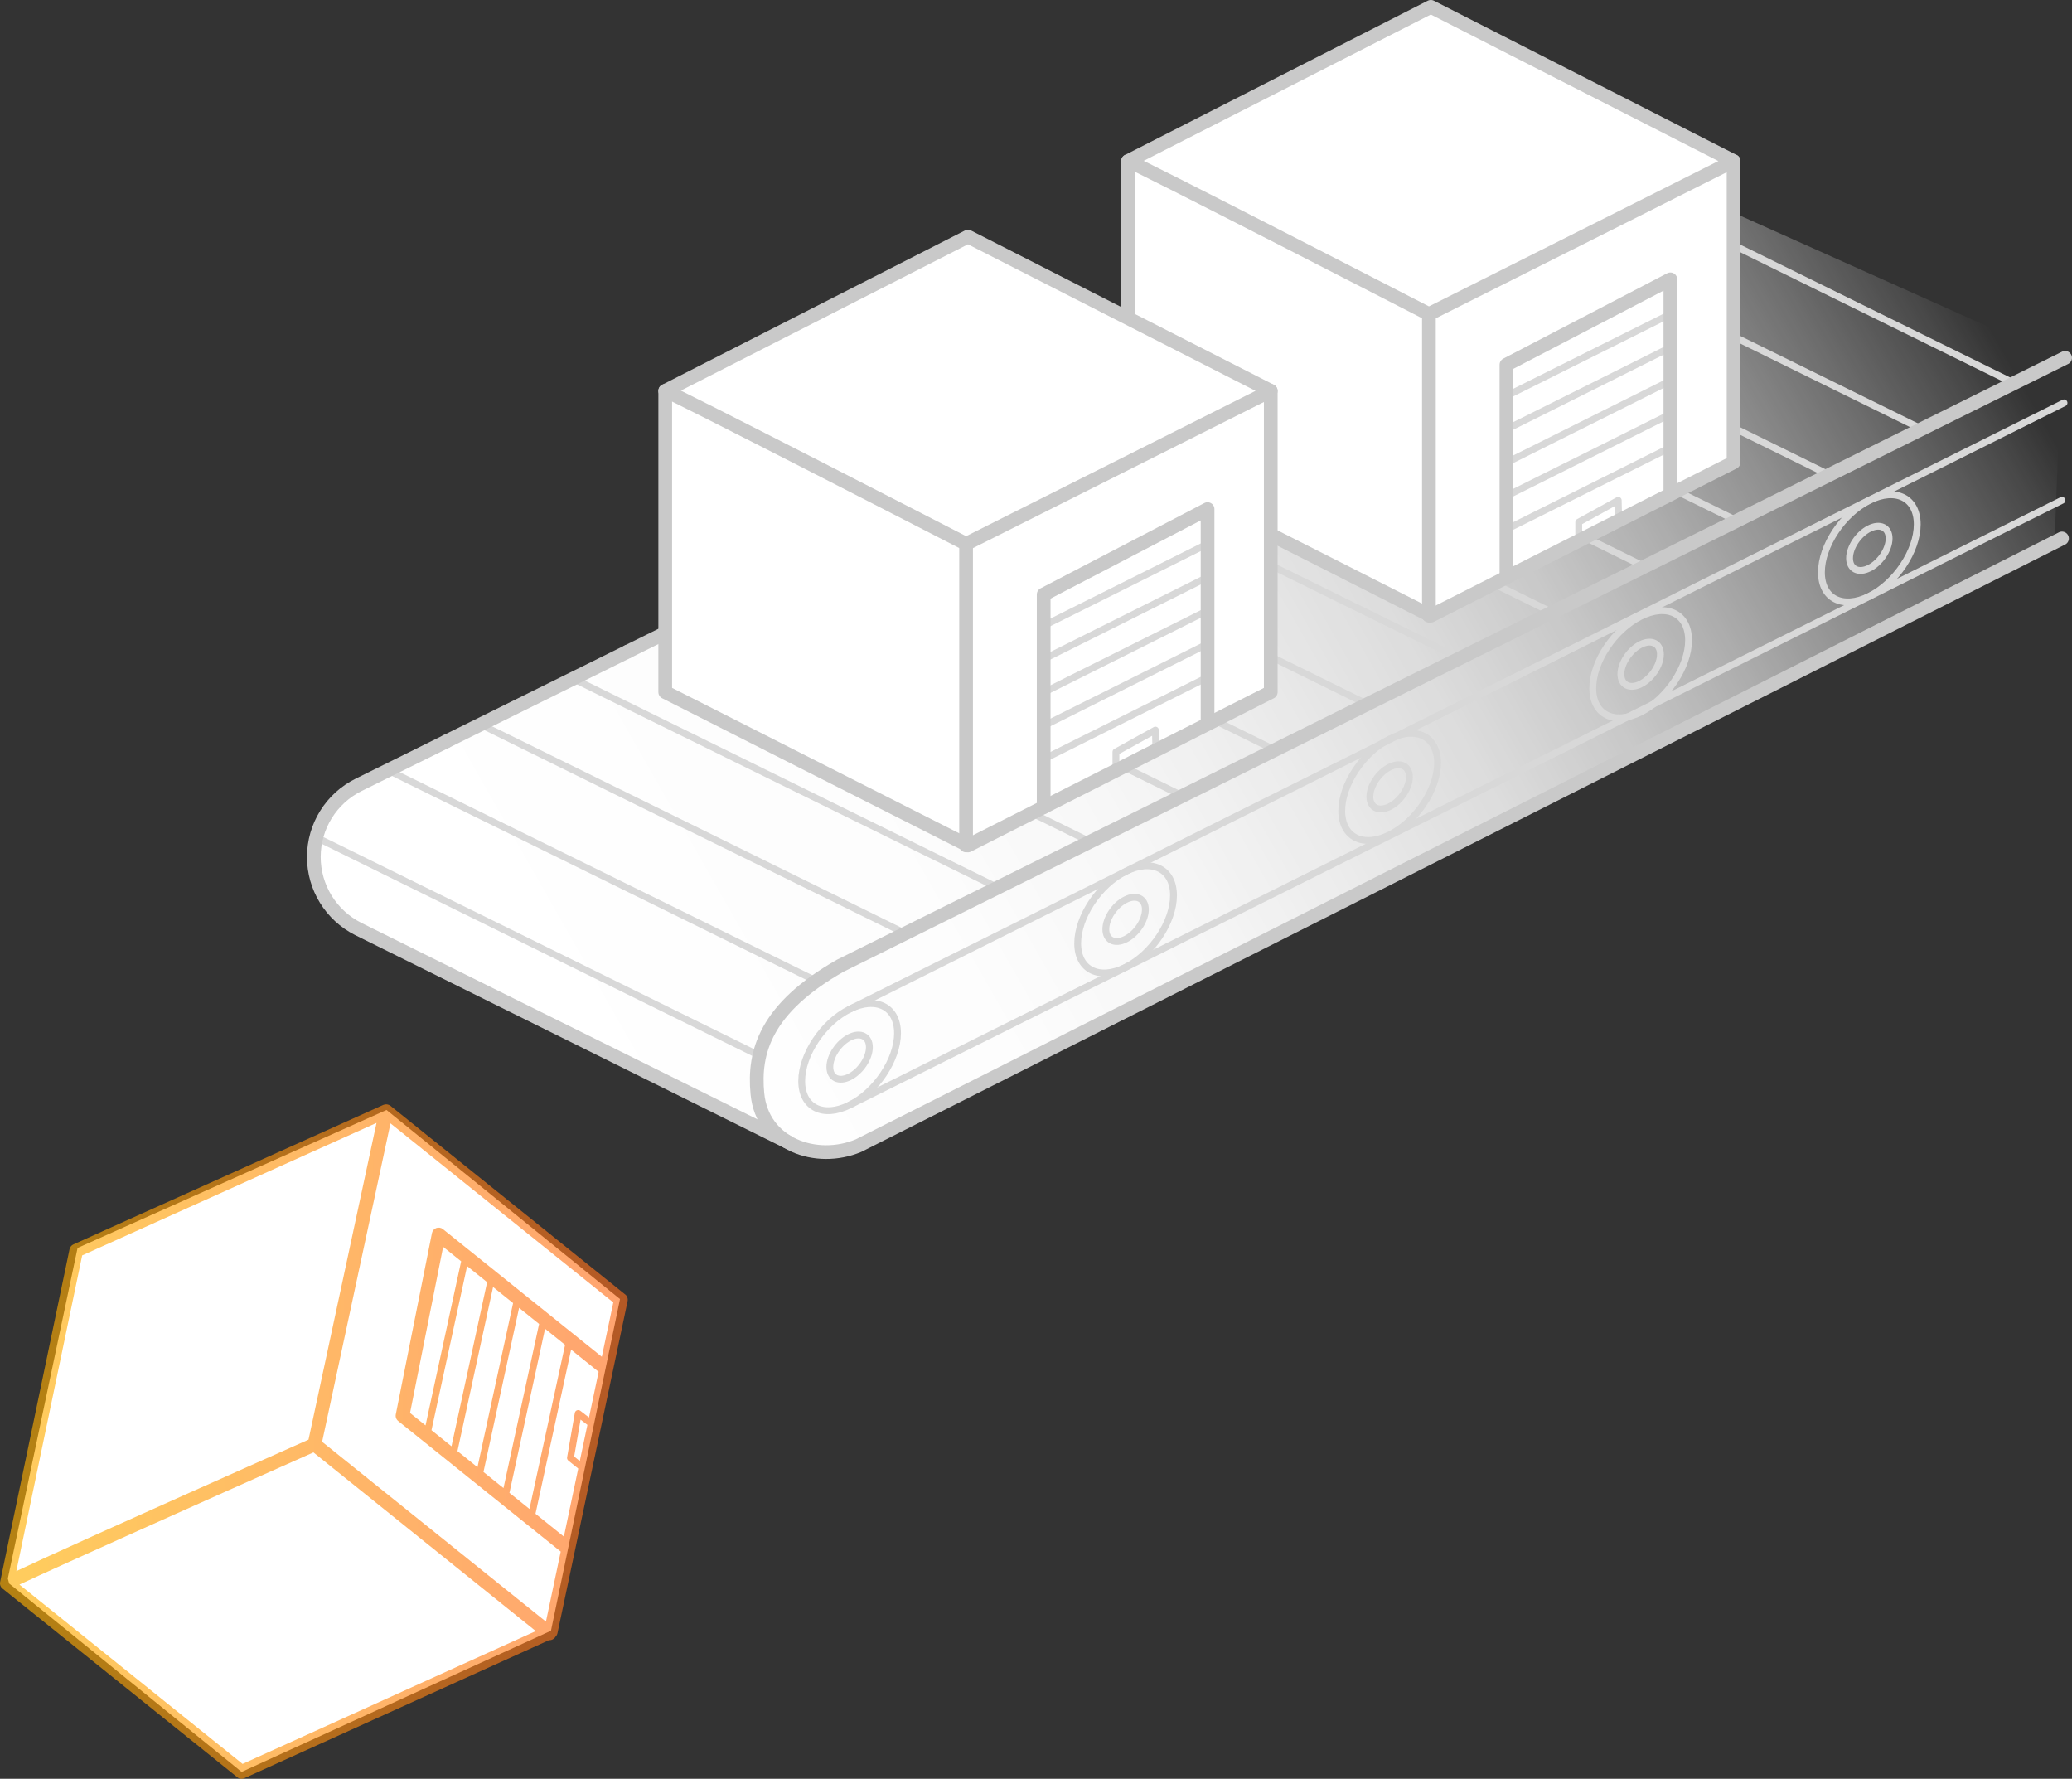
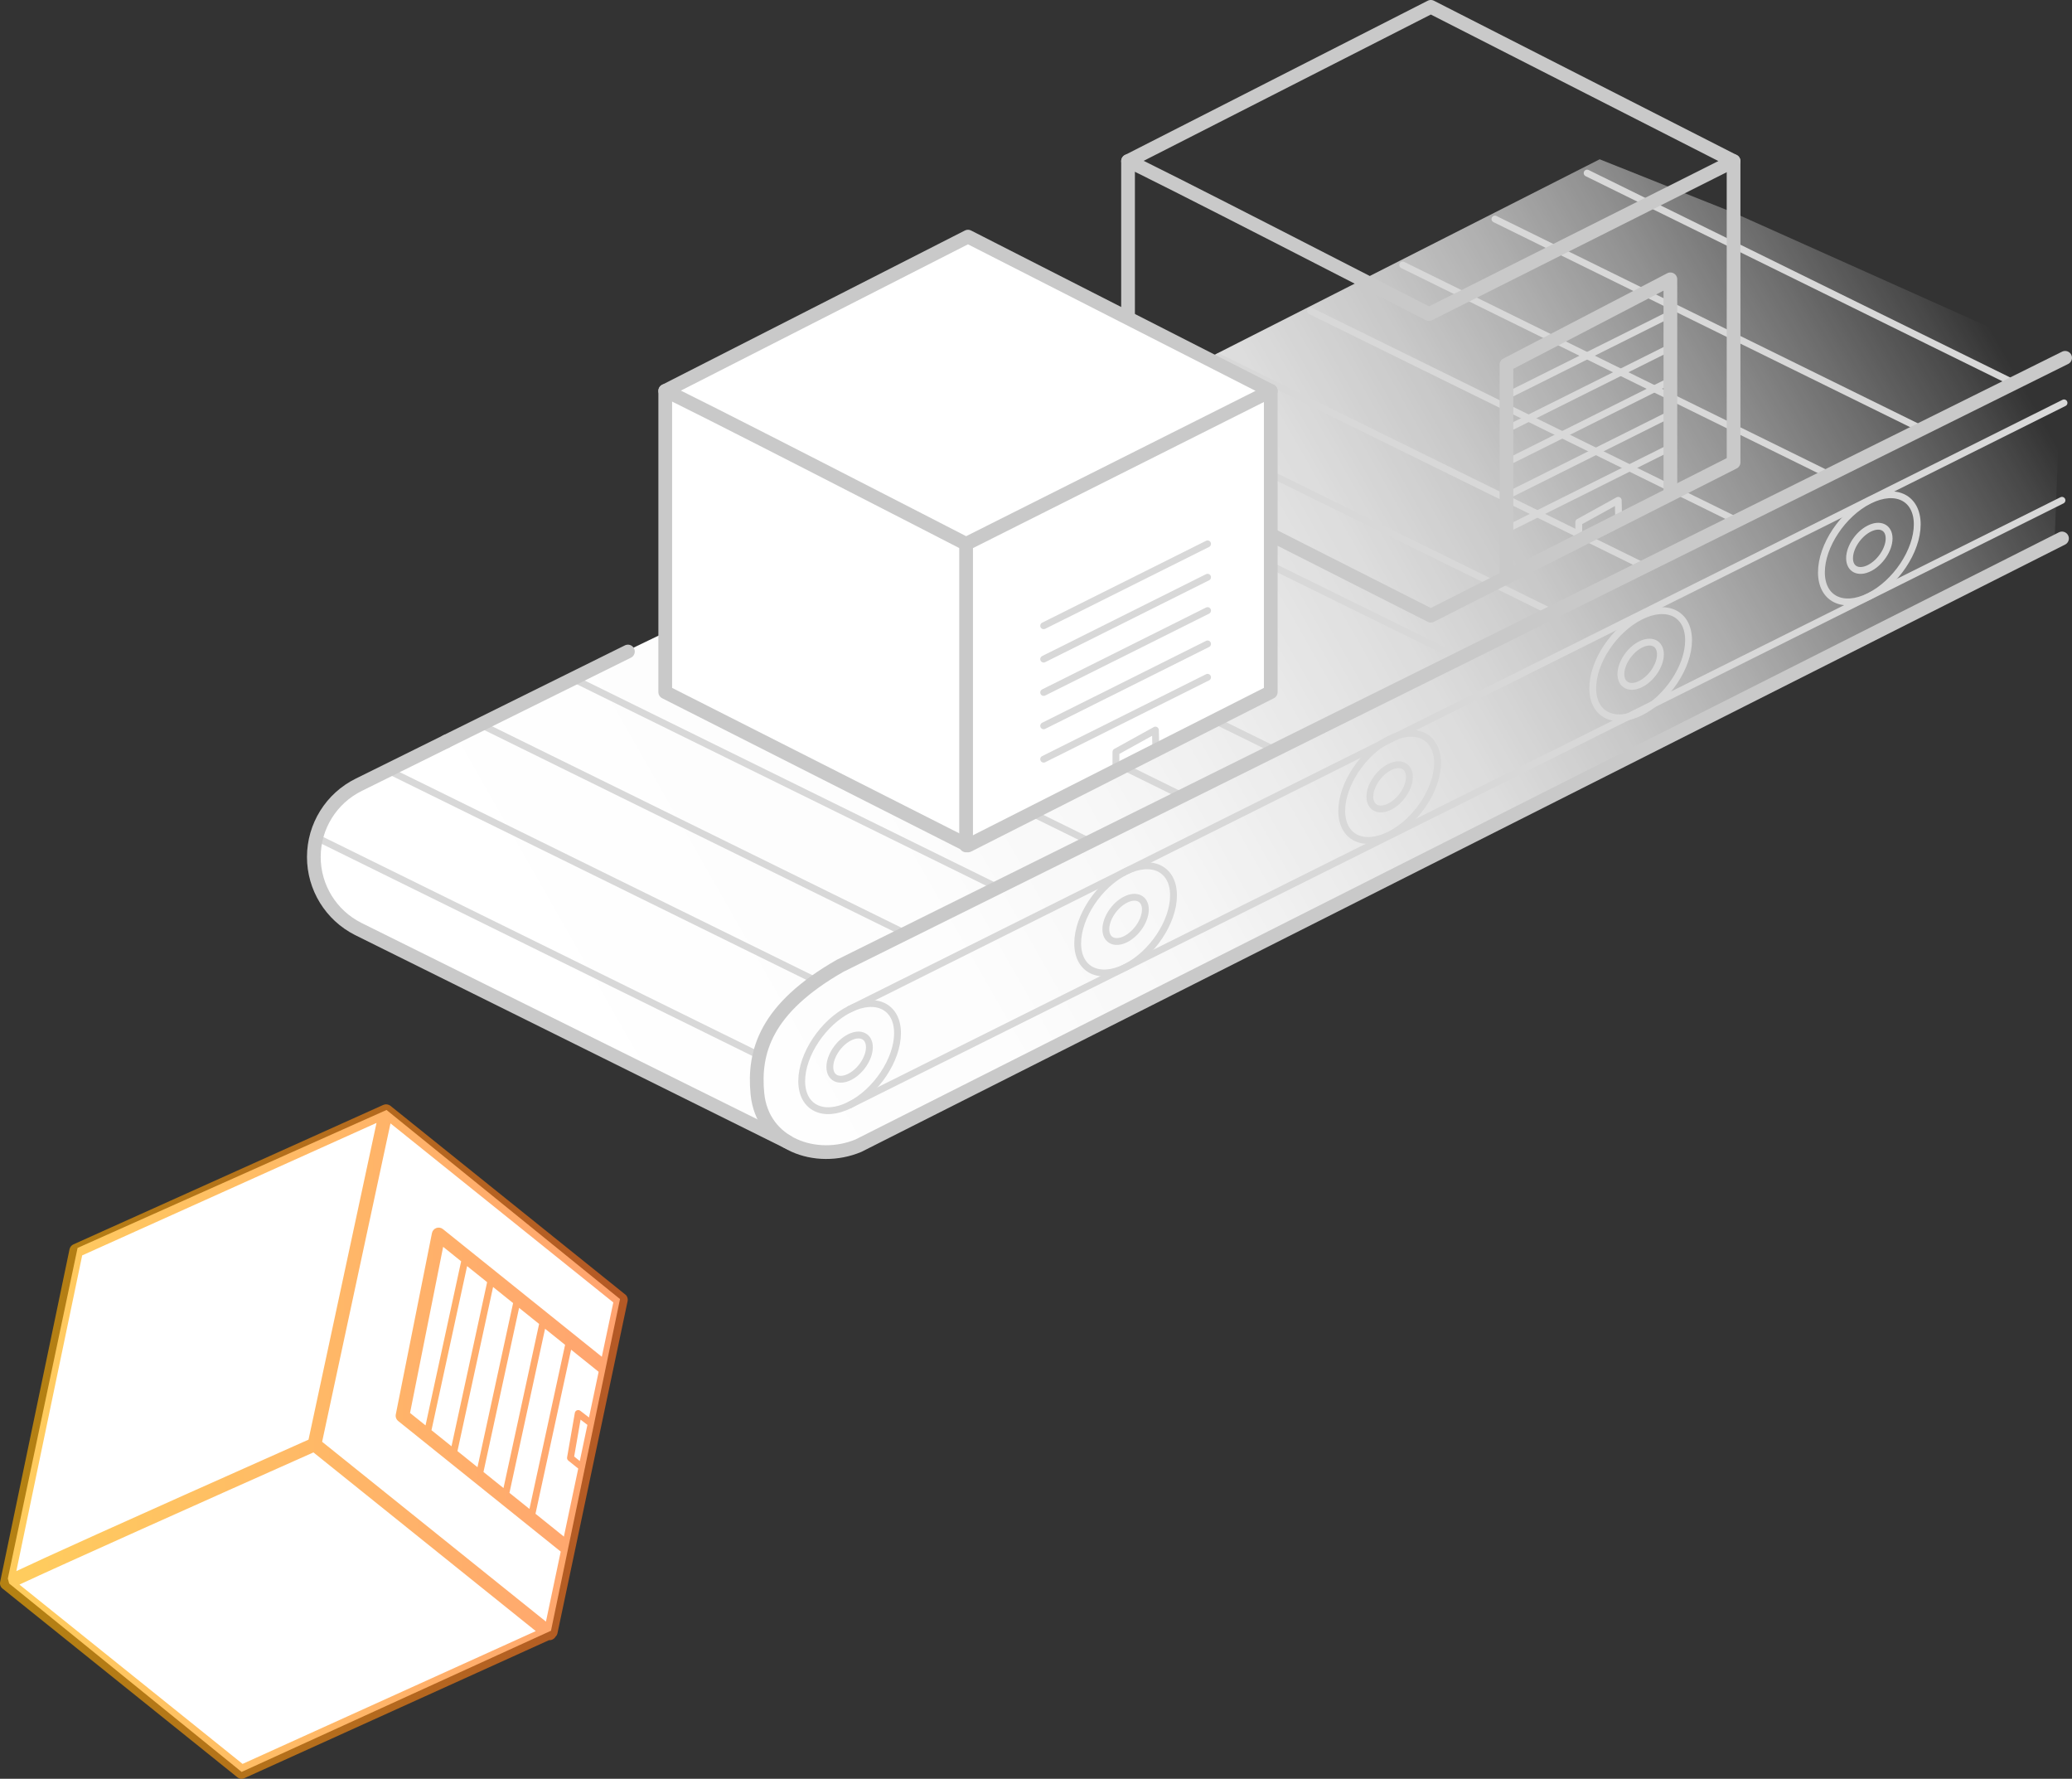
<svg xmlns="http://www.w3.org/2000/svg" id="Layer_2" data-name="Layer 2" viewBox="0 0 584.69 501.83">
  <rect x="0" y="0" width="584.69" height="501.83" fill="#333333" stroke="none" />
  <defs>
    <style>
      .cls-1 {
        stroke: #d8d8d8;
        stroke-width: 1.93px;
      }

      .cls-1, .cls-2 {
        fill: none;
        stroke-linecap: round;
        stroke-linejoin: round;
      }

      .cls-3 {
        fill: #fff;
      }

      .cls-2 {
        stroke: #c9c9c9;
        stroke-width: 3.87px;
      }

      .cls-4 {
        fill: url(#linear-gradient-2);
        opacity: .63;
      }

      .cls-5 {
        fill: url(#linear-gradient);
      }
    </style>
    <linearGradient id="linear-gradient" x1="153.18" y1="293.75" x2="548.03" y2="68.75" gradientUnits="userSpaceOnUse">
      <stop offset="0" stop-color="#fff" />
      <stop offset=".24" stop-color="#fff" stop-opacity=".99" />
      <stop offset=".38" stop-color="#fff" stop-opacity=".96" />
      <stop offset=".49" stop-color="#fff" stop-opacity=".9" />
      <stop offset=".59" stop-color="#fff" stop-opacity=".83" />
      <stop offset=".68" stop-color="#fff" stop-opacity=".73" />
      <stop offset=".76" stop-color="#fff" stop-opacity=".6" />
      <stop offset=".83" stop-color="#fff" stop-opacity=".46" />
      <stop offset=".9" stop-color="#fff" stop-opacity=".29" />
      <stop offset=".97" stop-color="#fff" stop-opacity=".1" />
      <stop offset="1" stop-color="#fff" stop-opacity="0" />
    </linearGradient>
    <linearGradient id="linear-gradient-2" x1="0" y1="406.69" x2="177.13" y2="406.69" gradientUnits="userSpaceOnUse">
      <stop offset=".05" stop-color="#ffae00" />
      <stop offset="1" stop-color="#ff6e1d" />
    </linearGradient>
  </defs>
  <g id="Layer_1-2" data-name="Layer 1">
    <g>
      <path class="cls-5" d="M200.52,172.26c-59.86,28.85-96.97,46.26-104.08,51.88s-8.94,15.22-7.88,19.85,4.57,17.39,20.7,22.14,118.42,58.25,118.42,58.25c0,0,10.43.93,20.64-4.22s331.44-167.19,331.44-167.19l2.01-51.52-92.59-41.45-37.77-15.06-250.9,127.32Z" />
-       <path class="cls-2" d="M177.19,183.81L447.86,49.86" />
      <line class="cls-1" x1="89.22" y1="236.22" x2="213.74" y2="297.54" />
      <line class="cls-1" x1="109.68" y1="217.38" x2="228.85" y2="276.01" />
      <line class="cls-1" x1="135.69" y1="204.42" x2="254.86" y2="263.04" />
      <line class="cls-1" x1="161.71" y1="191.45" x2="280.88" y2="250.08" />
      <line class="cls-1" x1="187.72" y1="178.49" x2="306.89" y2="237.11" />
      <line class="cls-1" x1="213.74" y1="165.52" x2="332.9" y2="224.15" />
      <line class="cls-1" x1="239.75" y1="152.56" x2="358.92" y2="211.18" />
-       <line class="cls-1" x1="265.76" y1="139.59" x2="384.93" y2="198.22" />
      <line class="cls-1" x1="291.78" y1="126.63" x2="410.95" y2="185.25" />
      <line class="cls-1" x1="317.79" y1="113.66" x2="436.96" y2="172.28" />
      <line class="cls-1" x1="343.81" y1="100.69" x2="462.97" y2="159.32" />
      <line class="cls-1" x1="369.82" y1="87.73" x2="488.99" y2="146.35" />
      <line class="cls-1" x1="395.83" y1="74.76" x2="515" y2="133.39" />
      <line class="cls-1" x1="421.85" y1="61.8" x2="541.02" y2="120.42" />
      <line class="cls-1" x1="447.86" y1="48.83" x2="567.03" y2="107.46" />
-       <polygon class="cls-3" points="318.32 130.44 404.05 173.55 489.19 130.13 489.52 45.35 404.57 1.76 319.54 44.83 318.68 46.02 318.32 130.44" />
      <polygon class="cls-3" points="68.18 499.9 155.48 460.07 174.96 366.5 109.07 313.15 21.89 352.07 2.21 445.34 2.59 446.75 68.18 499.9" />
      <path class="cls-1" d="M253.27,291.48c0-7.47-6.05-10.49-13.52-6.76-7.47,3.73-13.52,12.81-13.52,20.28s6.05,10.49,13.52,6.76,13.52-12.81,13.52-20.28Z" />
      <path class="cls-1" d="M245.33,295.45c0-3.08-2.5-4.33-5.58-2.79s-5.58,5.29-5.58,8.37,2.5,4.33,5.58,2.79,5.58-5.29,5.58-8.37Z" />
      <path class="cls-1" d="M323.21,256.59c0-3.08-2.5-4.33-5.58-2.79s-5.58,5.29-5.58,8.37,2.5,4.33,5.58,2.79,5.58-5.29,5.58-8.37Z" />
      <path class="cls-1" d="M397.72,219.2c0-3.08-2.5-4.33-5.58-2.79s-5.58,5.29-5.58,8.37,2.5,4.33,5.58,2.79,5.58-5.29,5.58-8.37Z" />
      <path class="cls-1" d="M533.08,151.91c0-3.08-2.5-4.33-5.58-2.79s-5.58,5.29-5.58,8.37,2.5,4.33,5.58,2.79,5.58-5.29,5.58-8.37Z" />
      <path class="cls-1" d="M331.15,252.62c0-7.47-6.05-10.49-13.52-6.76s-13.52,12.81-13.52,20.28,6.05,10.49,13.52,6.76,13.52-12.81,13.52-20.28Z" />
      <path class="cls-1" d="M405.66,215.24c0-7.47-6.05-10.49-13.52-6.76-7.47,3.73-13.52,12.81-13.52,20.28s6.05,10.49,13.52,6.76c7.47-3.73,13.52-12.81,13.52-20.28Z" />
      <path class="cls-1" d="M541.02,147.94c0-7.47-6.05-10.49-13.52-6.76s-13.52,12.81-13.52,20.28,6.05,10.49,13.52,6.76c7.47-3.73,13.52-12.81,13.52-20.28Z" />
      <path class="cls-1" d="M468.55,184.61c0-3.08-2.5-4.33-5.58-2.79s-5.58,5.29-5.58,8.37,2.5,4.33,5.58,2.79,5.58-5.29,5.58-8.37Z" />
      <path class="cls-1" d="M476.49,180.64c0-7.47-6.05-10.49-13.52-6.76-7.47,3.73-13.52,12.81-13.52,20.28s6.05,10.49,13.52,6.76,13.52-12.81,13.52-20.28Z" />
      <line class="cls-1" x1="239.75" y1="284.72" x2="582.44" y2="113.66" />
      <line class="cls-1" x1="239.75" y1="311.76" x2="581.86" y2="141.15" />
      <path class="cls-2" d="M581.87,151.91l-339.6,171.3c-11.91,4.99-27.15-.33-28.54-14.66-1.14-11.81,2.29-24.05,23.34-36.08l345.68-171.52" />
      <line class="cls-2" x1="125.94" y1="209.17" x2="177.19" y2="183.81" />
      <path class="cls-2" d="M222.18,322.14l-121.14-60.08c-7.65-3.87-12.48-11.71-12.48-20.28h0c0-8.66,4.93-16.57,12.7-20.39l24.68-12.21" />
      <g>
-         <line class="cls-2" x1="403.22" y1="173.7" x2="403.22" y2="88.62" />
        <polyline class="cls-1" points="445.5 152.56 445.5 147.3 456.64 141.15 456.77 146.85" />
        <path class="cls-2" d="M318.32,45.45c1.07,0,84.9,43.16,84.9,43.16l85.97-43.16L403.76,1.93l-85.44,43.52Z" />
        <polyline class="cls-2" points="318.32 45.45 318.32 130.44 403.76 173.7 489.19 130.44 489.19 45.45" />
        <line class="cls-1" x1="425.1" y1="111.72" x2="471.36" y2="88.62" />
        <line class="cls-1" x1="425.1" y1="121.12" x2="471.36" y2="98.03" />
        <line class="cls-1" x1="425.1" y1="130.53" x2="471.36" y2="107.43" />
        <line class="cls-1" x1="425.1" y1="139.94" x2="471.36" y2="116.84" />
        <line class="cls-1" x1="425.1" y1="149.35" x2="471.36" y2="126.25" />
        <polyline class="cls-2" points="425.1 162.89 425.1 102.89 471.36 78.81 471.36 138.2" />
      </g>
      <polygon class="cls-3" points="187.72 195.26 273.45 238.38 358.59 194.95 358.92 110.18 273.97 66.59 188.94 109.66 188.08 110.84 187.72 195.26" />
      <g>
        <line class="cls-2" x1="272.62" y1="238.52" x2="272.62" y2="153.44" />
        <path class="cls-2" d="M187.72,110.28c1.07,0,84.9,43.16,84.9,43.16l85.97-43.16-85.44-43.52-85.44,43.52Z" />
        <line class="cls-1" x1="294.51" y1="176.54" x2="340.76" y2="153.44" />
        <line class="cls-1" x1="294.51" y1="185.95" x2="340.76" y2="162.85" />
        <line class="cls-1" x1="294.51" y1="195.36" x2="340.76" y2="172.26" />
        <line class="cls-1" x1="294.51" y1="204.77" x2="340.76" y2="181.67" />
        <line class="cls-1" x1="294.51" y1="214.18" x2="340.76" y2="191.08" />
        <polyline class="cls-1" points="314.9 217.39 314.9 212.13 326.04 205.97 326.17 211.68" />
-         <polyline class="cls-2" points="294.51 227.71 294.51 167.71 340.76 143.63 340.76 203.03" />
        <polyline class="cls-2" points="187.72 110.28 187.72 195.26 273.16 238.52 358.59 195.26 358.59 110.28" />
      </g>
      <path class="cls-4" d="M176.41,365.19l-66.24-53.22s0,0,0,0c0,0,0,0,0,0h0c-.13-.1-.26-.18-.41-.24-.04-.02-.09-.04-.13-.05-.11-.04-.22-.07-.34-.09-.04,0-.09-.02-.13-.02-.15-.02-.3-.02-.45,0-.04,0-.08.02-.13.03-.12.02-.23.06-.34.1-.03.01-.05.01-.08.02l-87.44,39.35c-.56.25-.97.76-1.1,1.37L.04,446.28s-.01.09-.02.13c0,.05-.01.1-.02.14,0,.08,0,.16,0,.24,0,.04,0,.07,0,.11.01.12.04.23.07.34,0,0,0,.02.01.03.03.1.07.2.12.29.02.04.04.07.06.1.04.07.08.13.13.19.03.03.06.07.09.1.05.06.11.11.17.17.02.02.03.04.06.05l66.25,53.23c.35.28.78.43,1.21.43.27,0,.54-.06.8-.17l85.98-38.94s.08.02.12.02c.57,0,1.13-.25,1.51-.72.06-.08.11-.16.16-.24.28-.27.48-.6.57-.99l19.79-93.7c.15-.71-.11-1.45-.68-1.91ZM23.2,354.17l83.05-37.37-19.19,89.36c-55.48,24.68-75.28,33.68-82.45,37.09l18.58-89.07ZM68.46,497.65l-62.98-50.6c10.75-5.05,53.22-24.05,82.97-37.29l62.74,50.41-82.74,37.47ZM115.71,398.63l9.34-46.87,5.08,4.08-10.05,46.3-4.37-3.51ZM131.81,357.19l5.65,4.54-10.05,46.3-5.65-4.54,10.05-46.3ZM139.14,363.09l5.65,4.54-10.05,46.3-5.65-4.54,10.05-46.3ZM146.48,368.98l5.65,4.54-10.05,46.3-5.65-4.54,10.05-46.3ZM153.81,374.87l5.65,4.54-10.05,46.3-5.65-4.54,10.05-46.3ZM161.15,380.77l7.72,6.2s.04.03.06.04l-2.72,12.89-2.46-1.89c-.27-.2-.62-.25-.94-.13-.32.12-.54.4-.6.73l-2.18,12.54c-.06.35.07.7.35.92l2.79,2.25-4.05,19.19-8.01-6.44,10.05-46.3ZM163.61,412.2l-1.59-1.28,1.81-10.41,1.93,1.48-2.15,10.2ZM169.83,382.78l-44.84-36.02c-.52-.42-1.23-.54-1.87-.31-.63.23-1.1.78-1.23,1.44l-10.2,51.14c-.14.71.12,1.43.69,1.88l45.85,36.83-4.17,19.76-63.16-50.74,19.29-89.83,62.88,50.52-3.24,15.32Z" />
    </g>
  </g>
</svg>